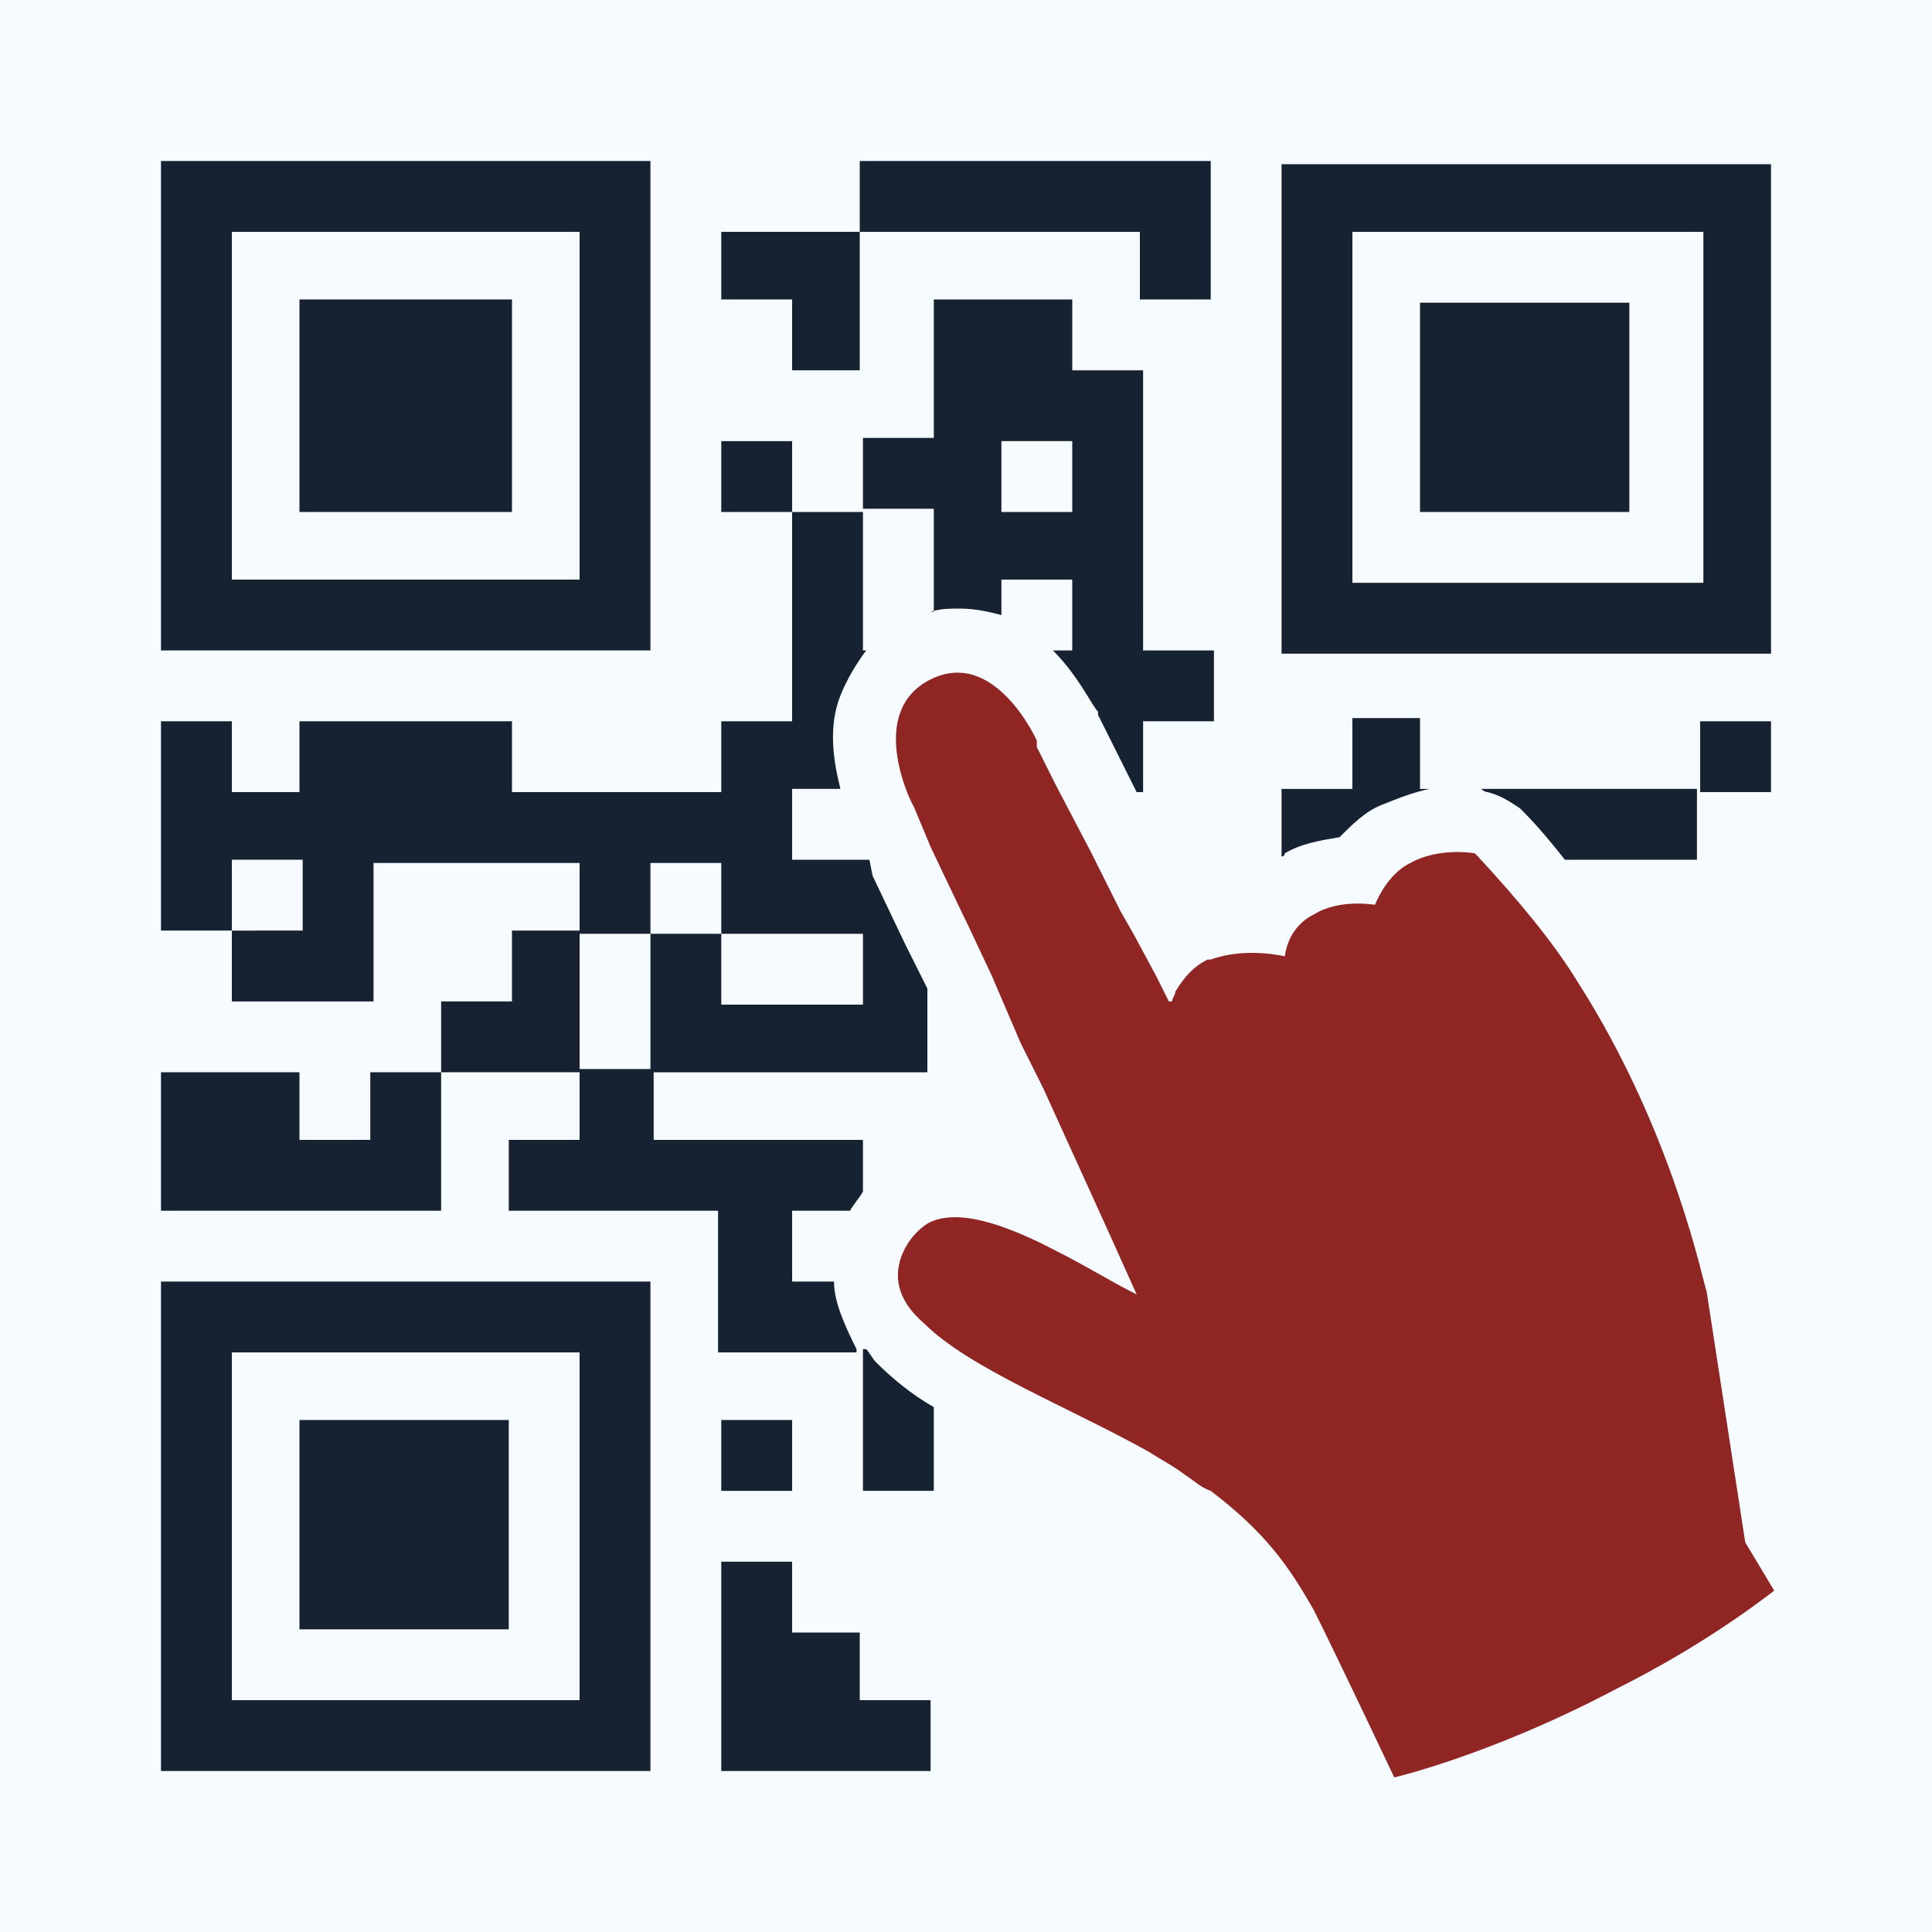
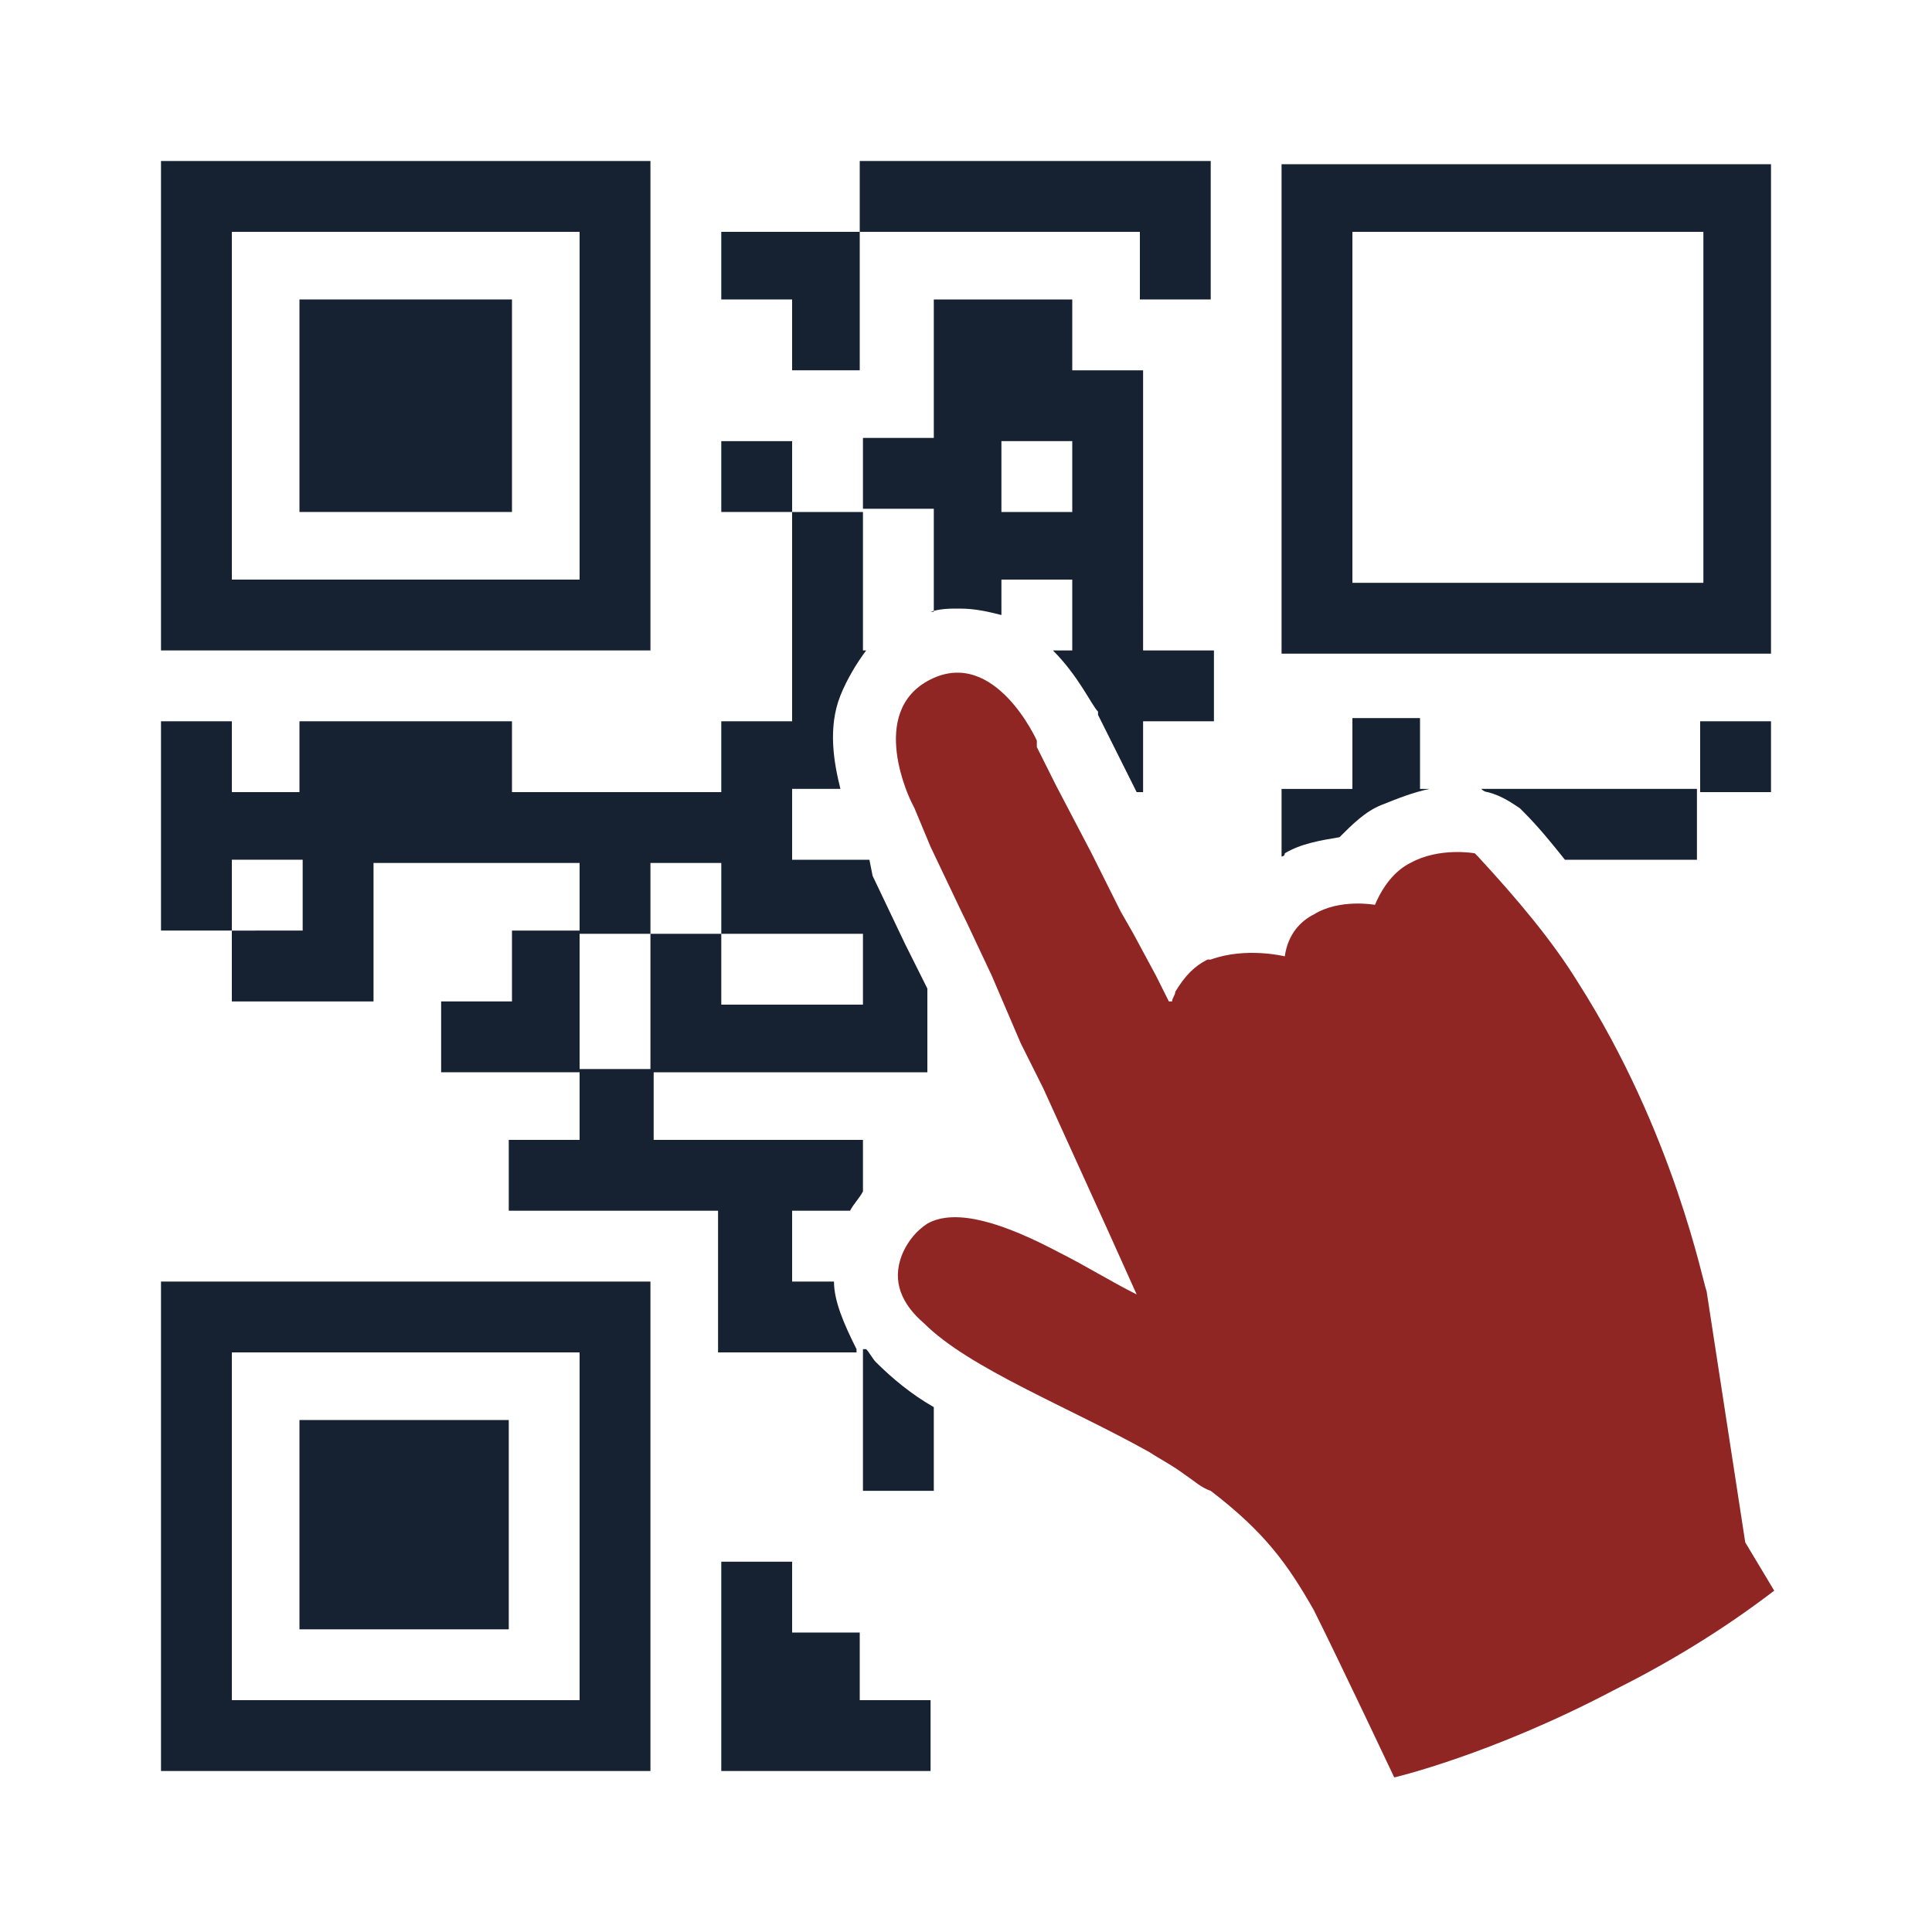
<svg xmlns="http://www.w3.org/2000/svg" version="1.1" id="Vrstva_1" x="0px" y="0px" viewBox="0 0 60 60" style="enable-background:new 0 0 60 60;" xml:space="preserve">
  <style type="text/css">
	.st0{fill:#F5FBFE;}
	.st1{fill:#162232;}
	.st2{fill:#902624;}
</style>
-   <rect class="st0" width="60" height="60" />
  <g>
    <polygon class="st1" points="35.4,7.2 35.4,9.3 37.6,9.3 37.6,5 35.4,5 26.7,5 26.7,7.2  " />
    <polygon class="st1" points="24.6,11.5 26.7,11.5 26.7,7.2 22.4,7.2 22.4,9.3 24.6,9.3  " />
    <rect x="22.4" y="13.7" class="st1" width="2.2" height="2.2" />
    <polygon class="st1" points="15.9,15.9 15.9,11.5 15.9,9.3 9.3,9.3 9.3,15.9  " />
    <path class="st1" d="M20.2,20.2V5H5v15.2H20.2z M7.2,7.2H18V18H7.2V7.2z" />
    <path class="st1" d="M5,39.8V55h15.2V39.8H5z M18,52.8H7.2V42H18V52.8z" />
    <rect x="9.3" y="44.1" class="st1" width="6.5" height="6.5" />
    <path class="st1" d="M39.8,5.1v15.2H55V5.1H39.8z M52.8,18.1H42V7.2h10.9V18.1z" />
-     <rect x="44.1" y="9.4" class="st1" width="6.5" height="6.5" />
    <rect x="52.8" y="22.4" class="st1" width="2.2" height="2.2" />
    <polygon class="st1" points="18,28.9 15.9,28.9 15.9,31.1 13.7,31.1 13.7,33.3 18,33.3  " />
-     <polygon class="st1" points="11.5,35.4 9.3,35.4 9.3,33.3 5,33.3 5,37.6 13.7,37.6 13.7,33.3 11.5,33.3  " />
-     <rect x="22.4" y="44.1" class="st1" width="2.2" height="2.2" />
    <polygon class="st1" points="28.9,52.8 26.7,52.8 26.7,50.7 24.6,50.7 24.6,48.5 22.4,48.5 22.4,55 24.6,55 28.9,55  " />
    <path class="st1" d="M27.2,42.3c-0.1-0.1-0.2-0.3-0.3-0.4h-0.1v4.4h2.2v-2.6C28.3,43.3,27.7,42.8,27.2,42.3z" />
    <path class="st1" d="M25.9,39.8h-1.3v-2.2h1.8c0.1-0.2,0.3-0.4,0.4-0.6v-1.6h-6.5v-2.2H18v2.2h-2.2v2.2h6.5V42h4.3v-0.1   C26.2,41.1,25.9,40.4,25.9,39.8z" />
    <path class="st1" d="M28.8,33.3l0-2.6l-0.6-1.2l-0.1-0.2l-1-2.1L27,26.7h-2.4v-2.2h1.5c-0.2-0.8-0.4-1.9,0-2.9   c0.2-0.5,0.5-1,0.8-1.4h-0.1v-4.3h-2.2v6.5h-2.2v2.2h-6.5v-2.2H9.3v2.2H7.2v-2.2H5v6.5h2.2v-2.2h2.2v2.2H7.2v2.2h2.2h2.2v-4.3H18   v2.2h2.2v-2.2h2.2v2.2h4.4v2.2h-4.4v-2.2h-2.2v4.3H28.8z" />
    <path class="st1" d="M28.9,19c0.3-0.1,0.6-0.1,0.9-0.1c0,0,0,0,0,0c0.5,0,0.9,0.1,1.3,0.2V18h2.2v2.2h-0.6c0.8,0.8,1.2,1.7,1.4,1.9   l0,0.1l0.6,1.2l0.6,1.2h0.2v-2.2h2.2v-2.2h-2.2V18v-6.5h-2.2V9.3h-4.3v4.3h-2.2v2.2h2.2V19z M31.1,13.7h2.2v2.2h-2.2V13.7z" />
    <g>
      <path class="st1" d="M46.2,24.6c0.4,0.1,0.7,0.3,1,0.5c0,0,0.1,0.1,0.1,0.1c0.5,0.5,0.9,1,1.3,1.5h4.1v-2.2H46    C46.1,24.6,46.2,24.6,46.2,24.6z" />
      <path class="st1" d="M39.9,26.5c0.5-0.3,1.1-0.4,1.7-0.5c0.4-0.4,0.8-0.8,1.3-1c0.5-0.2,1-0.4,1.5-0.5h-0.3v-2.2H42v2.2h-2.2v2.1    C39.8,26.6,39.9,26.6,39.9,26.5z" />
    </g>
    <path class="st2" d="M49,30.5c-0.8-1.3-1.9-2.6-3.1-3.9c0,0-0.1-0.1-0.1-0.1c0,0-1.1-0.2-2,0.3c-0.4,0.2-0.8,0.6-1.1,1.3   c0,0-1.1-0.2-1.9,0.3c-0.4,0.2-0.8,0.6-0.9,1.3c0,0-1.2-0.3-2.3,0.1c0,0-0.1,0-0.1,0c-0.4,0.2-0.7,0.5-1,1c0,0.1-0.1,0.2-0.1,0.3   c0,0,0,0-0.1,0l0,0l-0.4-0.8l-0.7-1.3l-0.4-0.7l-0.8-1.6l-0.1-0.2l-1.1-2.1l-0.6-1.2L32.2,23c0,0-1.3-2.9-3.3-1.9c0,0,0,0,0,0   c-2,1-0.6,3.8-0.6,3.8l0.1,0.2l0.5,1.2l1,2.1l0.1,0.2l0.8,1.7l0.3,0.7l0.6,1.4l0.4,0.8l0.3,0.6l2,4.4l0.9,2   c-0.8-0.4-1.6-0.9-2.4-1.3c-1.7-0.9-3.2-1.4-4.1-0.9c-0.3,0.2-0.6,0.5-0.8,1c-0.3,0.8,0,1.5,0.7,2.1c1.4,1.4,4.5,2.6,7,4   c0.3,0.2,0.7,0.4,1.1,0.7c0.3,0.2,0.5,0.4,0.8,0.5c0,0,0,0,0,0c1.7,1.3,2.4,2.3,3.2,3.7c0.8,1.6,2.5,5.2,2.5,5.2s3-0.7,6.8-2.7   c1.6-0.8,3.3-1.8,5-3.1l-0.9-1.5l-1.2-7.8C52.9,39.9,52,35.2,49,30.5z" />
  </g>
</svg>